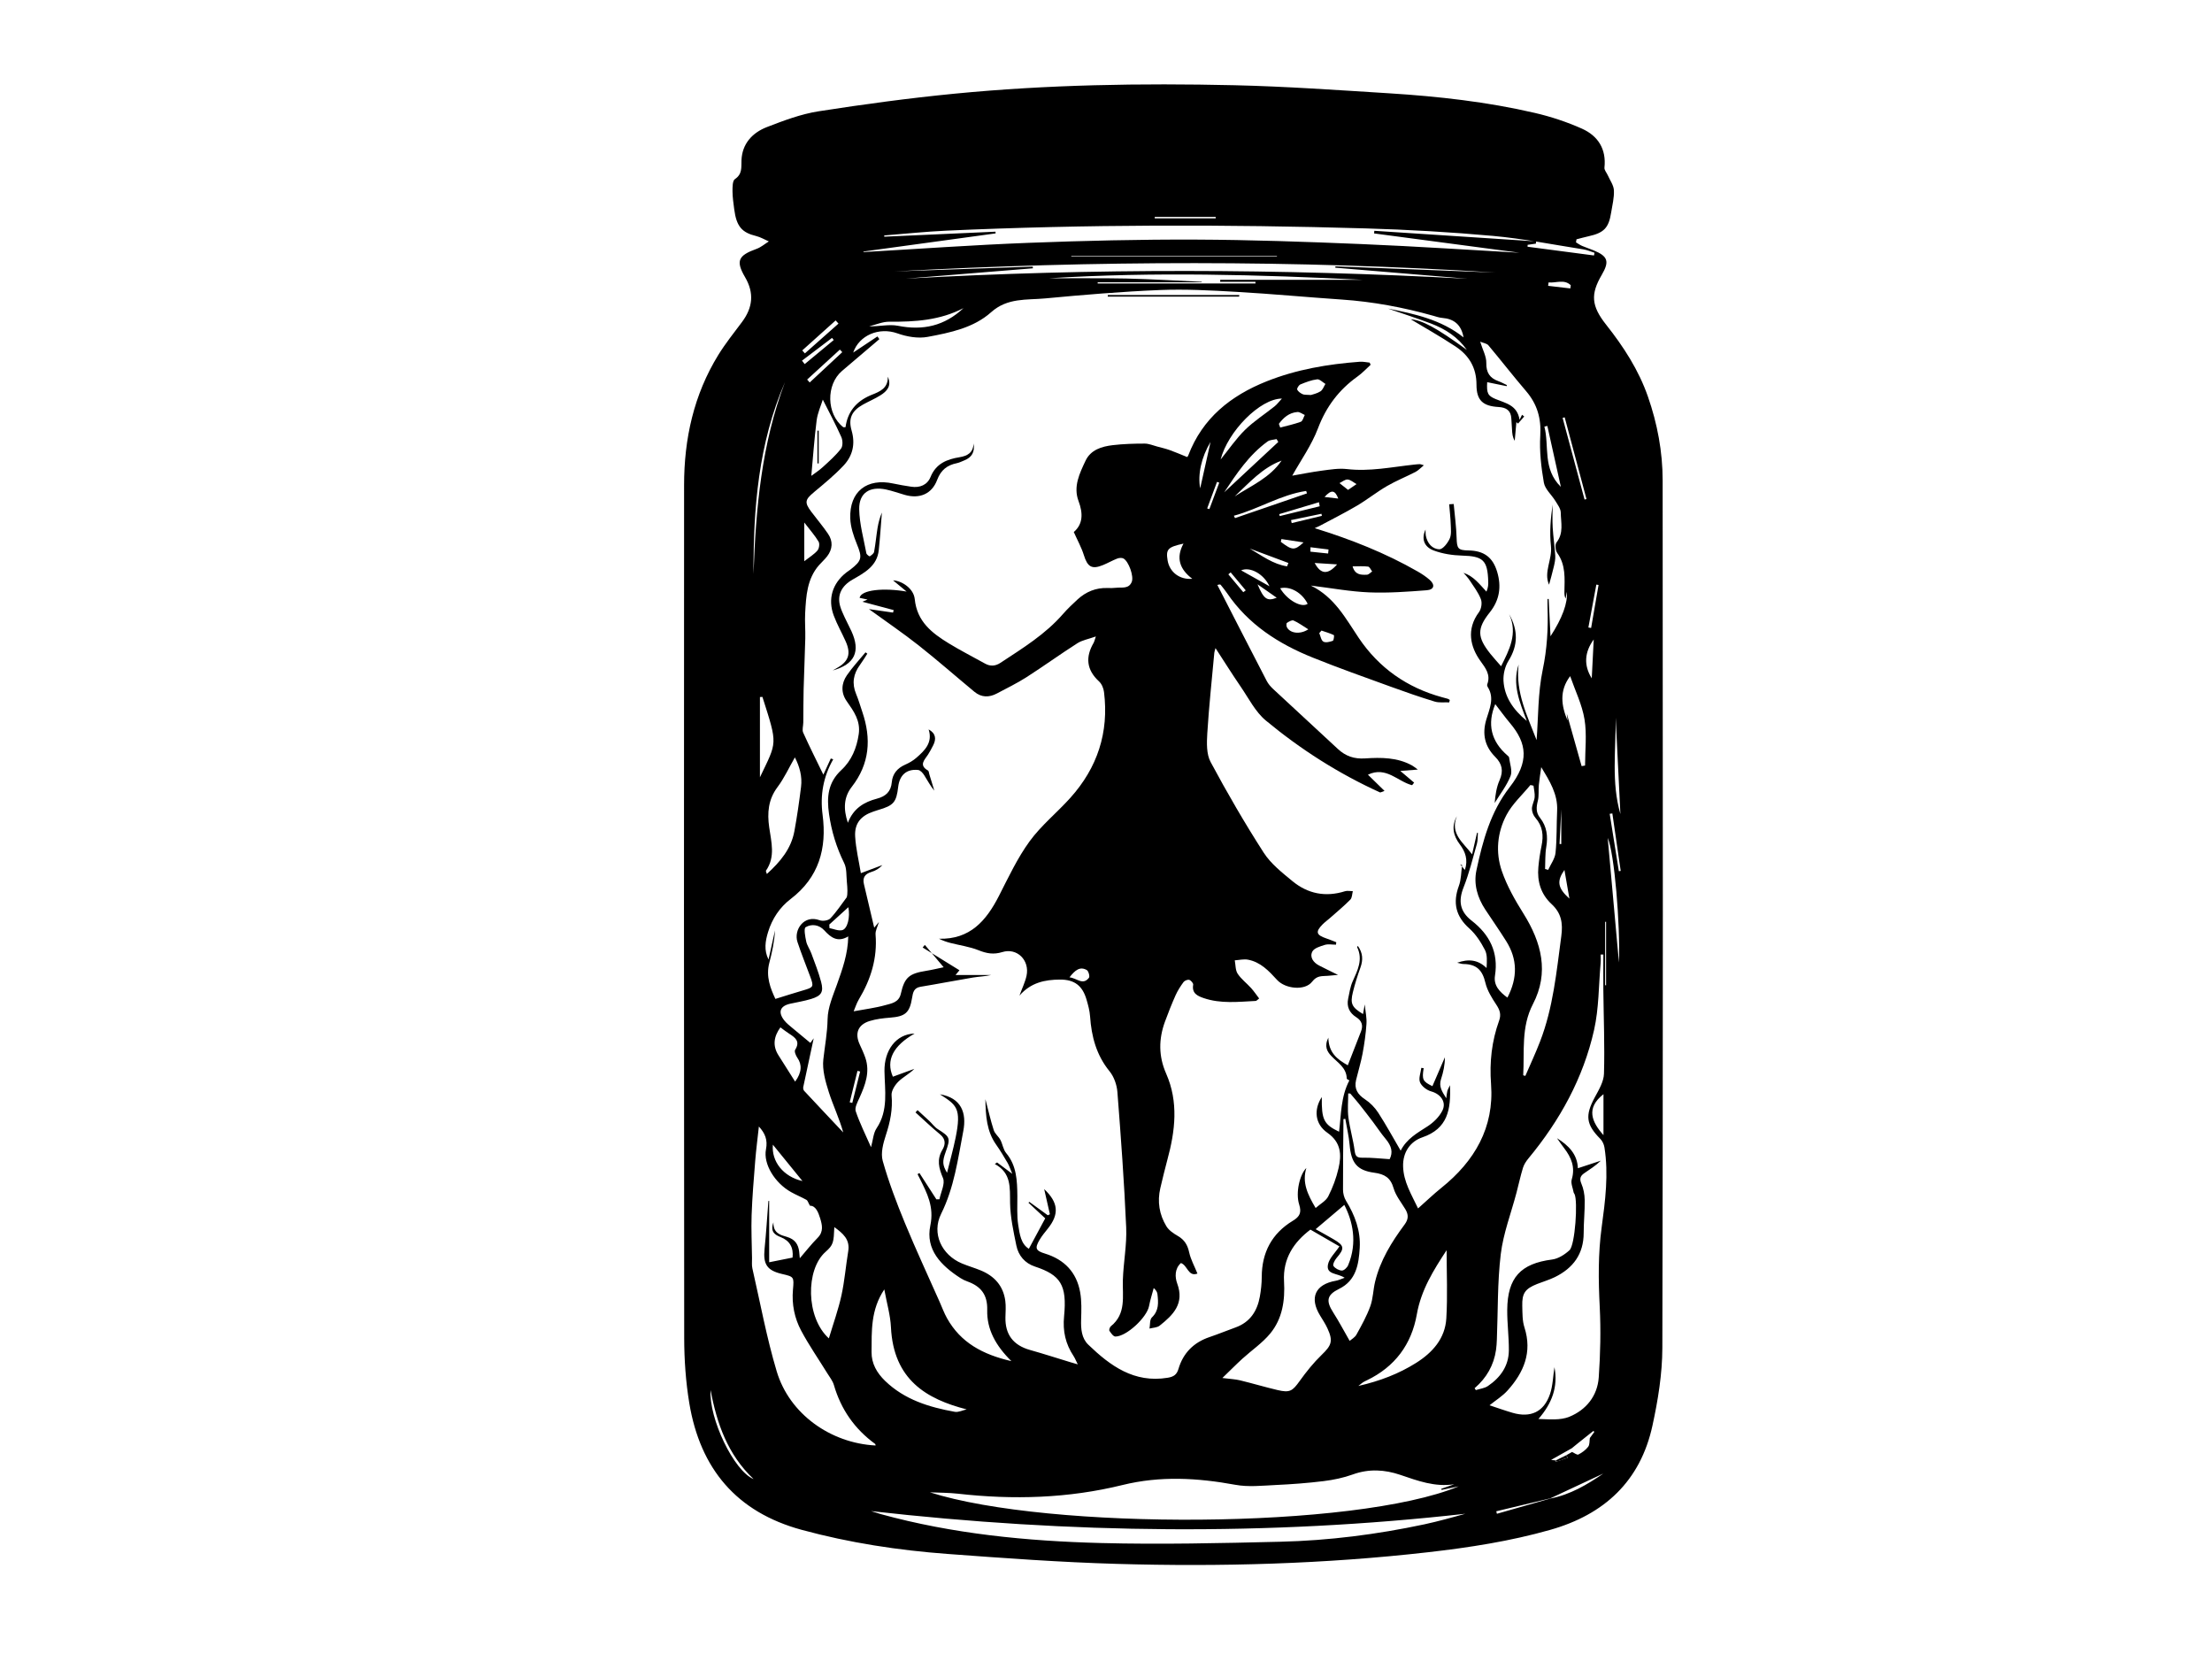
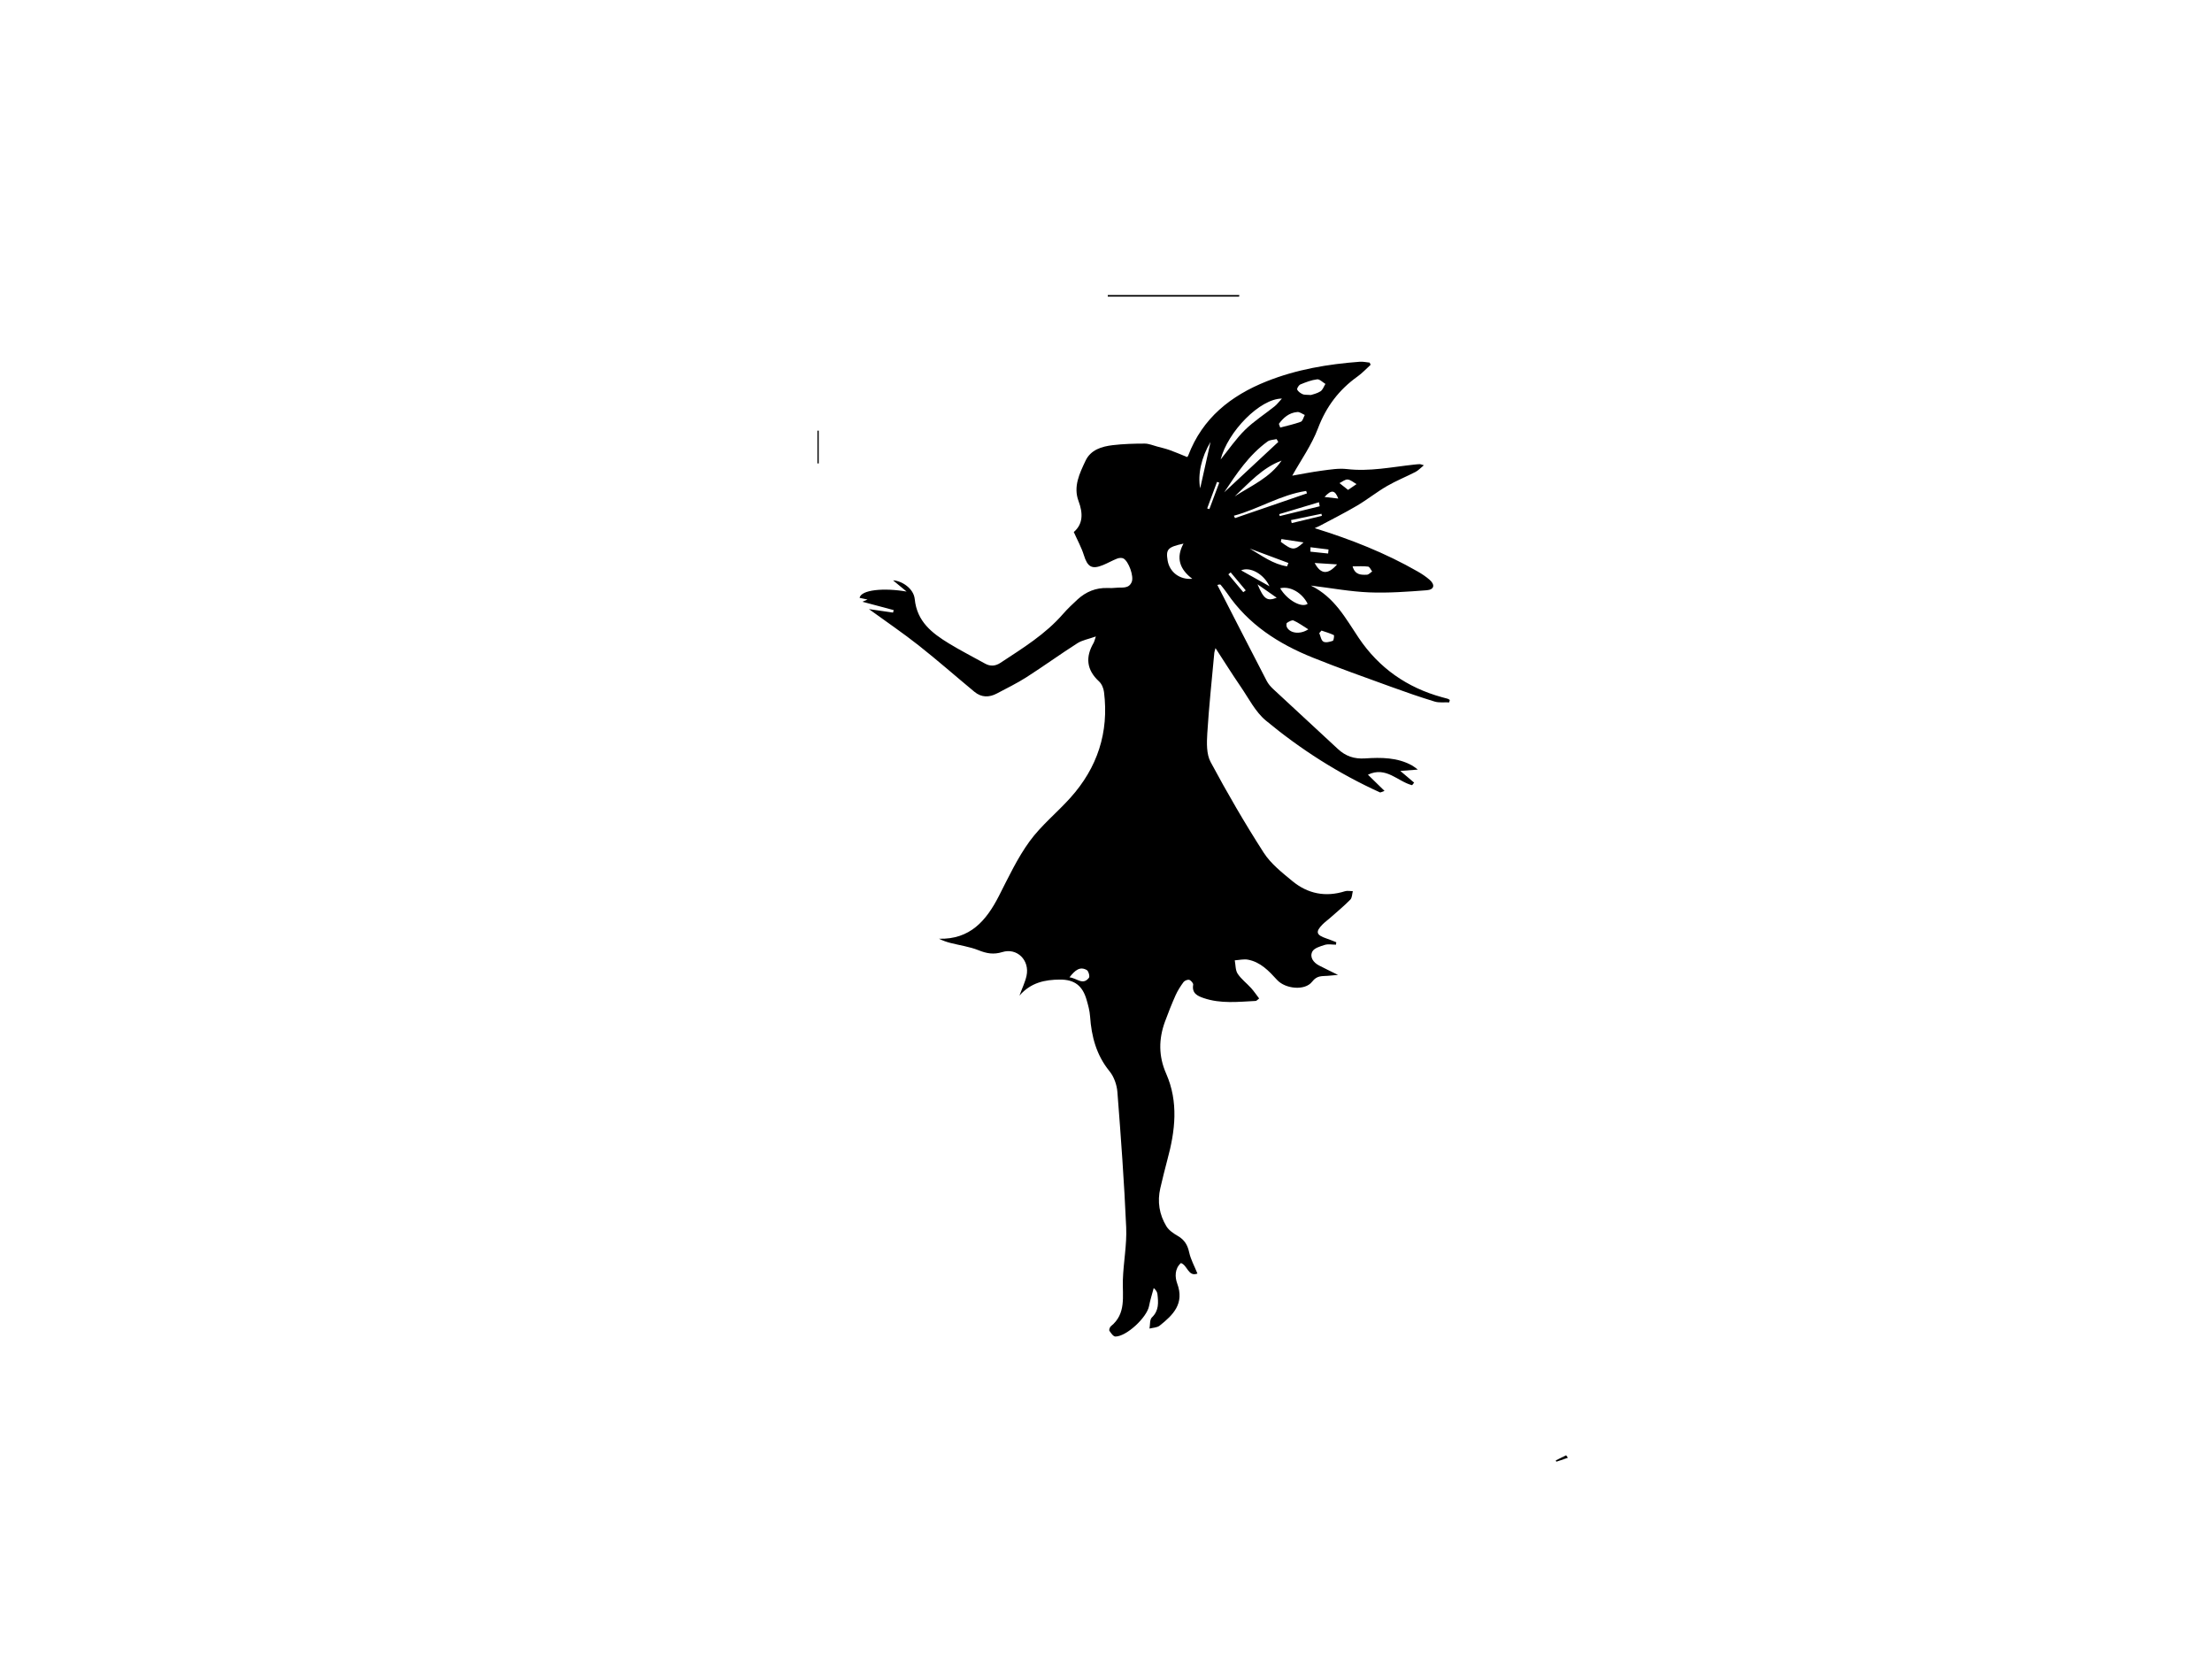
<svg xmlns="http://www.w3.org/2000/svg" id="a" viewBox="0 0 800 600.7">
-   <path d="M569.98,87.64c.74,.44,1.44,.96,2.22,1.29,1.33,.58,2.72,1,4.06,1.56,5.29,2.17,5.9,4.01,3.01,8.95-4.05,6.93-3.78,11.16,1.6,17.96,6.3,7.96,11.76,16.36,15.13,26.03,3.42,9.81,5.31,19.92,5.32,30.27,.07,104.58,.14,209.15-.11,313.73-.02,9.37-1.57,18.87-3.57,28.06-4.37,20.11-17.4,32.18-36.99,37.73-14.46,4.1-29.21,6.38-44.09,8.08-37.45,4.27-75.05,5.31-112.68,4.22-20.4-.59-40.77-2.08-61.13-3.59-17.84-1.32-35.49-4.01-52.81-8.72-23.61-6.42-36.7-22.14-40.64-45.77-1.29-7.76-1.84-15.74-1.85-23.62-.11-102.8-.09-205.6-.04-308.41,0-16.73,3.5-32.64,12.37-47.05,2.56-4.15,5.64-7.99,8.57-11.91,3.88-5.2,4.5-10.43,1.11-16.23-3.45-5.91-2.45-7.85,4.17-10.23,1.59-.57,2.96-1.78,4.43-2.69-1.53-.66-3-1.56-4.6-1.95-5.18-1.26-7.11-3.49-7.92-9.68-.28-2.17-.61-4.35-.62-6.52,0-1.51-.02-3.77,.87-4.38,2.73-1.85,2.27-4.18,2.38-6.86,.24-5.94,3.94-9.92,9.17-11.95,6.07-2.35,12.32-4.71,18.7-5.71,16.32-2.55,32.72-4.77,49.16-6.37,33.65-3.28,67.42-3.83,101.19-3.06,18.74,.43,37.46,1.76,56.18,2.93,17.66,1.11,35.24,3.07,52.51,7.08,5.82,1.35,11.6,3.26,17.06,5.7,5.79,2.59,8.86,7.36,8.13,14.09-.09,.88,.81,1.85,1.22,2.79,.79,1.79,2.11,3.57,2.2,5.4,.14,2.65-.57,5.35-.99,8.02-.88,5.6-2.6,7.37-8.19,8.61-1.46,.32-2.9,.73-4.35,1.1l-.18,1.08Zm-3.63,438.53l.08,.08c.71-.4,1.42-.8,2.13-1.2,.78,.34,1.8,1.17,2.29,.92,1.33-.68,2.64-1.64,3.54-2.81,.58-.76,.43-2.08,.6-3.15l1.62-2.22-.34-.35c-1.84,1.47-3.68,2.93-5.52,4.4l-2.31,1.88c-2.31,1.3-4.62,2.6-7.46,4.2,1.06,.13,1.36,.16,1.66,.2l-.05-.09c.09,.18,.12,.38,.09,.58,1.06-.35,2.11-.7,3.17-1.05l1.21-.44-.7-.96Zm-5.59,15.71c7.17-1.41,13.25-5.01,19.11-9.03-6.39,2.99-12.78,5.98-19.17,8.97-6.52,1.56-13.04,3.12-19.55,4.68l.23,.9c6.46-1.84,12.91-3.68,19.37-5.52Zm-26.61-240.74l.35,.04c-.11,1.33,0,2.72-.36,3.97-1.5,5.27-2.8,10.64-4.81,15.71-1.98,4.98-1.35,8.76,2.93,12.08,6.47,5.02,9.74,11.42,8.42,19.88-.57,3.6,1.75,5.91,4.5,7.93,3.75-7.23,3.62-13.92-.41-20.37-2.43-3.88-5.06-7.63-7.58-11.45-2.87-4.35-4.29-9.22-3.21-14.26,2.29-10.66,5.08-21.09,12.04-30.04,7.08-9.11,6.26-15.82,.15-23.08-1.92-2.28-3.66-4.7-5.39-6.93-2.98,7.19-1.55,13.43,4.42,18.57,.23,.2,.55,.46,.58,.72,.27,2.25,1.27,4.83,.53,6.7-1.37,3.47-3.77,6.53-5.74,9.76,.24-2.9,.66-5.72,1.77-8.24,1.48-3.35,.93-5.93-1.58-8.44-3.81-3.81-4.76-8.29-3.22-13.49,1.14-3.86,3.09-7.79,.47-11.85-.15-.24-.22-.65-.12-.91,1.31-3.47-.64-5.86-2.5-8.46-3.59-5-5.17-11.36-.49-17.64,.85-1.14,1.19-3.34,.69-4.65-.94-2.45-2.62-4.63-4.08-6.86-.63-.97-1.46-1.8-2.21-2.7,1.85,.65,3.28,1.64,4.54,2.82,1.33,1.24,2.51,2.65,3.75,3.99,.66-1.51,.69-2.62,.65-3.72-.24-7.68-1.9-9.1-9.45-9.31-3.46-.1-7.06-.64-10.28-1.85-3.63-1.37-4.45-4.35-2.95-7.57,.04,.79-.01,1.53,.12,2.24,.52,2.75,2.33,4.84,4.9,4.89,1.26,.02,2.98-2.23,3.71-3.81,.68-1.47,.45-3.42,.39-5.16-.08-2.43-.37-4.86-.57-7.29l1.64-.11c.37,4.07,.93,8.14,1.05,12.22,.12,3.92,.47,4.51,4.35,4.58,5.51,.1,8.74,2.44,10.32,7.74,1.58,5.29,.92,10.15-2.67,14.65-4.71,5.89-4.55,9,.19,14.96,1.24,1.56,2.61,3.02,3.9,4.52,2.92-5.87,6.13-11.78,2.93-18.8,3.22,5.73,3.27,11.19-.24,16.81-1.28,2.04-1.96,4.87-1.82,7.28,.33,5.61,3.31,10.29,8.43,14.49-2.61-6.79-5.32-13.24-2.96-20.4-1.2,10.15,3.27,18.83,6.5,27.33,.64-8.27,.46-17.04,2.21-25.41,1.58-7.55,2.01-14.95,1.75-22.52-.04-1.03,0-2.06,0-3.09l.41-.02c.21,4.37,.42,8.74,.66,13.5,4.24-6.52,6.33-12.15,5.88-16.08-.13,.82-.26,1.63-.4,2.45-.45-.84-.46-1.63-.45-2.42,.08-4.87,.54-9.75-2.61-14.1-.65-.9-.85-3.02-.25-3.78,2.68-3.39,1.58-7.19,1.54-10.82-.02-1.4-1.13-2.85-1.93-4.17-1.37-2.25-3.76-4.26-4.18-6.64-.97-5.58-1.64-11.37-1.3-17,.38-6.25-1.1-11.38-5.12-16.08-4.66-5.44-9.05-11.11-13.66-16.6-.56-.66-1.75-.79-2.95-1.29,.92,3,2.26,5.34,2.21,7.66-.07,3.52,1.26,5.49,4.39,6.62,1.05,.38,2.04,.93,3.06,1.41l-.09,.39c-2.35-.48-4.69-.96-7.04-1.44-.23,3.97,.2,4.92,3.04,6.1,3.61,1.5,7.83,2.15,8.67,7.5l.9-1.81,.78,.61c-.75,.86-1.5,1.72-2.24,2.58l-.59-.54-.6,6.75c-.81-1.33-.89-2.64-.97-3.95-.08-1.35-.19-2.69-.25-4.04-.14-2.96-1.82-4.06-4.63-4.22-5.63-.33-7.98-2.36-7.98-8.07,0-6.22-2.76-10.63-7.6-13.83-5.59-3.69-11.45-6.98-16.18-9.83,4.21,.37,9.2,3,20.3,11.08-3.22-4.62-7.76-7.55-12.93-9.52-5.15-1.96-10.4-3.63-15.61-5.43,9.64,1.94,19.25,3.97,27.34,10.43-.81-4.61-3.46-6.71-7.7-7.05-1.12-.09-2.22-.48-3.31-.79-10.83-3.04-21.83-5.09-33.07-5.85-12.68-.86-25.33-2.06-38.02-2.78-9.25-.53-18.54-1.04-27.78-.66-13.83,.57-27.65,1.73-41.44,3.03-6.67,.63-13.6-.31-19.52,4.98-6.33,5.67-14.82,7.41-22.97,8.93-3.46,.65-7.52-.05-10.91-1.26-6.67-2.38-13.88,.67-16.02,6.94,2.63-1.75,5.7-3.8,8.77-5.84l.7,.98c-4.51,3.83-9.02,7.66-13.52,11.5-5.84,4.98-5.63,15.56,.42,20.3,.18,.14,.57,.02,.86,.02q1.08-8.07,8.92-11.46c.19-.08,.38-.17,.57-.24,3-1.18,5.93-2.42,5.8-6.54,1.48,3.33-.31,5.26-2.7,6.75-2.02,1.26-4.24,2.19-6.32,3.35-3.96,2.22-5.35,4.96-4.08,9.35,1.42,4.92,.38,9.2-2.94,12.72-3.25,3.45-6.95,6.49-10.6,9.53-3.32,2.76-3.59,3.73-1.01,7.17,2,2.66,4.17,5.2,6.04,7.95,1.83,2.69,1.66,5.53-.33,8.13-.88,1.15-2,2.12-2.96,3.22-4.33,4.98-4.66,11.15-4.99,17.27-.17,3.07,.12,6.17,.04,9.24-.15,6.13-.44,12.25-.6,18.38-.1,4-.08,8.01-.12,12.01-.01,1.22-.49,2.63-.04,3.63,2.33,5.18,4.9,10.26,7.3,15.21,.74-1.61,1.72-3.73,2.69-5.85l.88,.29c-3.61,6.3-4.78,12.98-3.85,20.07,1.59,12.19-1.33,22.65-11.57,30.47-3.94,3.01-6.68,7.12-8.15,11.94-1,3.26-1.54,6.55,.17,9.93,.78-3.51,1.56-7.02,2.34-10.53-.21,4.02-1.06,7.9-2.06,11.73-1.3,4.96,.42,9.24,2.2,13.04,3.66-1.13,6.87-2.17,10.12-3.11,3.69-1.07,3.83-1.29,2.48-4.95-1.54-4.18-3.23-8.31-4.62-12.54-1.41-4.31,2.31-9.97,8.02-7.85,1.1,.41,3.13,.12,3.88-.67,2.2-2.32,3.98-5.05,5.92-7.62,.38-1.13,.27-3.36,.05-5.57-.23-2.3,0-4.86-.98-6.82-2.79-5.65-4.57-11.45-5.47-17.73-.88-6.18-.4-11.39,4.47-15.92,3.66-3.39,5.53-7.91,6.27-12.94,.71-4.87-1.8-8.31-4.34-11.93-2.13-3.03-1.99-6.4,.05-9.37,2.01-2.93,4.47-5.55,6.74-8.3l.66,.48c-.88,1.35-1.7,2.74-2.65,4.04-2.42,3.28-3,6.72-1.4,10.55,.88,2.1,1.5,4.31,2.24,6.47,3.3,9.68,2.68,18.75-3.82,27.1-2.91,3.73-3.09,8-1.41,12.99,2.04-5.28,5.91-7.51,10.51-8.72,3.15-.83,5.08-2.51,5.38-5.96,.26-3.03,2.01-5.09,4.84-6.34,1.41-.62,2.82-1.42,3.98-2.43,3.09-2.68,6.05-5.52,4.5-10.32,2.6,1.44,2.85,3.45,1.61,5.84-.58,1.1-1.15,2.22-1.82,3.26-1.24,1.93-3.45,3.79-.03,5.77,.33,.19,.36,.93,.51,1.42,.6,1.95,1.2,3.9,1.79,5.85-1.42-1.65-2.44-3.67-3.65-5.56-.51-.8-1.38-1.81-2.18-1.9-4.18-.45-6.74,1.81-7.24,6.12-.66,5.58-1.64,6.71-7.19,8.33-.6,.17-1.18,.39-1.77,.58-4.52,1.52-6.88,4.25-6.6,9.01,.26,4.5,1.36,8.94,2.06,13.27,2.98-1.12,5.39-2.03,7.8-2.93-1.16,1.26-2.52,2.05-3.99,2.49-2.3,.69-3.26,2.03-2.7,4.39,1.2,5.1,2.41,10.21,3.72,15.76,.79-.95,1.21-1.45,1.71-2.05-.46,1.61-1.34,3.11-1.22,4.53,.69,8.55-1.71,16.23-6.05,23.47-.84,1.4-1.32,3.01-1.87,4.29,4.04-.75,7.83-1.21,11.46-2.23,2.22-.62,4.89-.96,5.6-4.13,1.34-5.95,3.02-7.3,9.18-8.28,2.08-.33,4.13-.84,6.31-1.29-2.47-2.94-4.64-5.51-6.81-8.08-.26,.31-.53,.63-.79,.94,4.44,2.74,8.87,5.48,13.31,8.23l-1.41,1.71h12.92c-2.22,.51-4.45,.56-6.62,.92-6.33,1.06-12.63,2.3-18.97,3.34-2.43,.4-2.74,2.07-3.05,3.99-.87,5.44-2.48,6.76-7.99,7.18-2.47,.19-5,.49-7.35,1.21-4.24,1.31-5.45,4.45-3.62,8.44,.73,1.6,1.49,3.21,2.06,4.87,1.74,5.15-.03,9.79-2.11,14.41-.71,1.57-1.82,3.58-1.37,4.92,1.46,4.35,3.56,8.49,5.53,12.99,.72-2.58,.82-5.07,2-6.83,4.36-6.5,2.96-13.78,2.86-20.71-.1-7.39,4.08-13.36,10.91-13.56-7.78,4.42-10.46,9.67-7.87,15.61,2.58-.94,5.17-1.88,7.76-2.83-1.83,1.84-4.12,2.96-5.82,4.66-1.25,1.25-2.56,3.34-2.41,4.92,.46,5.03-.51,9.64-2.06,14.36-.97,2.96-1.93,6.53-1.14,9.34,2.16,7.64,5,15.13,8.03,22.48,3.95,9.59,8.34,18.99,12.54,28.47,.88,1.99,1.63,4.06,2.69,5.95,4.92,8.79,12.88,13.12,23.27,15.5-5.65-5.57-8.93-11.47-8.74-18.53,.14-5.54-2.34-8.55-7.17-10.28-.88-.31-1.74-.73-2.52-1.23-6.93-4.47-12.72-10.24-10.88-19.02,1.41-6.74-1.17-11.66-3.84-17-.26-.52-.53-1.03-.79-1.54l.68-.42c2.05,3.17,4.09,6.35,6.14,9.52l1.1-.03c.51-2.58,2.13-5.64,1.29-7.65-1.53-3.65-2.33-6.7-.2-10.28,1.13-1.88,1.21-3.84-.86-5.54-3.07-2.52-5.94-5.28-8.89-7.94,.25-.27,.5-.55,.75-.82,1.41,1.29,2.83,2.57,4.22,3.88,1.04,.98,1.9,2.23,3.08,2.98,4.5,2.86,4.68,3.21,2.86,8.27-1.23,3.42-1.19,4.65,.5,7.53,1.1-4.46,2.25-8.54,3.1-12.69,2.19-10.75,.3-11.83-5.68-15.7,7.75,1.28,9.72,6.73,8.46,13.27-1.95,10.15-3.28,20.44-8.02,29.96-3.52,7.08,.18,14.87,7.52,17.94,2.2,.92,4.5,1.58,6.71,2.48,5,2.03,8.25,5.58,8.98,11.05,.26,1.95,.09,3.95,.05,5.93-.14,6.23,2.83,10.12,8.86,11.82,4.88,1.37,9.71,2.94,14.56,4.41,.73,.22,1.46,.43,2.74,.8-.68-1.35-1.01-2.22-1.5-2.97-2.92-4.4-3.98-8.98-3.45-14.43,1.09-11.3-1.24-14.89-10.55-17.97-3.61-1.19-5.98-3.95-6.72-7.63-1.03-5.08-2.18-10.23-2.26-15.37-.09-5.48,.52-10.82-5.52-14.08l.82-.56c1.59,1.19,3.18,2.38,5.5,4.12-.77-1.82-1.12-2.96-1.7-3.96-1.3-2.23-2.63-4.46-4.12-6.57-3.44-4.85-3.81-10.38-3.91-16.48,1.07,4.05,1.88,7.68,3.02,11.21,.42,1.3,1.75,2.28,2.41,3.53,.81,1.53,1.01,3.48,2.08,4.75,3.83,4.58,3.98,9.99,4.05,15.49,.04,3.53-.23,7.11,.32,10.56,.51,3.21,.94,6.79,3.84,8.57,2.02-3.76,3.93-7.32,5.92-11.01l-6.07-5.66,.33-.29c2.22,1.61,4.45,3.23,6.67,4.84l.76-.37c-.67-2.97-1.35-5.94-2.07-9.1,5.18,4.88,5.5,9.08,1.3,14.32-1.04,1.3-2.12,2.59-2.96,4.02-1.81,3.07-1.42,3.95,1.98,4.99,6.99,2.15,11.41,6.77,12.69,13.96,.58,3.23,.45,6.62,.35,9.94-.1,3.35,.15,6.69,2.6,9.04,7.96,7.66,16.56,13.94,28.68,11.96,2.21-.36,3.32-1.14,3.92-3.18,1.72-5.82,5.53-9.61,11.28-11.55,3.14-1.06,6.22-2.34,9.34-3.46,5.27-1.89,7.87-5.91,8.82-11.15,.42-2.35,.68-4.76,.69-7.14,.02-8.86,3.68-15.72,11.24-20.29,2.52-1.52,3.22-2.97,2.29-5.9-1.36-4.26,.23-10.89,2.6-13.19-1.61,5.21,.42,9.55,3.36,14.47,1.71-1.52,3.73-2.56,4.56-4.21,1.62-3.19,2.91-6.63,3.71-10.12,1.13-4.91,.98-9.38-4.03-12.88-4.57-3.19-4.95-8.45-2.01-12.92-.12,8.22,.72,9.89,6.24,12.55,.78-6.2,.6-12.62,3.73-18.57-.24-.16-.94-.41-.95-.68-.1-3.97-3.31-5.71-5.6-8.16-1.43-1.52-2.64-3.39-1.06-6.61,.14,5.36,2.99,7.72,7.04,10,1.72-4.4,3.28-8.35,4.8-12.31,.81-2.14,.25-3.82-1.74-5.08-2.45-1.54-3.53-3.79-2.94-6.66,.44-2.12,.76-4.34,1.63-6.29,1.79-4.01,3.8-7.88,1.63-12.38-.04-.08,.14-.26,.26-.45,1.83,2.56,1.92,5.07,.93,7.82-1.06,2.92-1.99,5.9-2.73,8.91-1.03,4.2-.37,5.46,3.67,7.91l.62-3.5c.27,2.73,.77,4.92,.62,7.06-.24,3.6-.75,7.2-1.41,10.74-.6,3.21-1.58,6.34-2.34,9.52-.77,3.18,.55,5.26,3.24,7.02,1.85,1.21,3.54,2.95,4.75,4.81,2.85,4.4,5.37,9.02,8.13,13.74,2.2-4.33,6.03-6.4,9.72-8.79,2.15-1.39,4.25-3.44,5.37-5.69,1.57-3.14-.71-6.03-4.04-6.94-1.58-.43-3.45-1.85-4.05-3.29-.59-1.43,.25-3.46,.47-5.23l.85,.12c-.67,4.13-.35,4.8,3.16,6.5,1.5-3.48,3.01-6.96,4.51-10.44,.02,2.75-.57,5.38-1.4,7.93-.84,2.58,.31,4.38,1.9,6.88,.2-1.4,.22-2.03,.39-2.62,.14-.52,.44-1.01,.95-2.1,.39,8.8-.79,15.71-9.99,18.86-4.39,1.5-7.1,5.4-6.96,10.51,.15,5.59,3.04,10.18,5.41,15.19,2.97-2.63,5.59-5.16,8.41-7.42,12.02-9.64,19.16-21.8,17.99-37.51-.6-8,.24-15.54,2.91-22.96,.81-2.25,.26-3.85-.99-5.75-1.63-2.47-3.31-5.15-3.97-7.97-1.06-4.52-3.16-6.71-7.91-6.77-.68,0-1.35-.26-2.29-.46,4.09-1.44,7.49-1.14,10.63,1.91,.12-2.46,.32-4.79-.6-6.55-1.46-2.81-3.28-5.65-5.61-7.73-4.95-4.41-6.07-9.3-3.81-15.42,.86-2.33,.81-5.01,1.17-7.52l-.7-.27c.52,.61,1.03,1.22,1.71,2.02,1.21-3.7,.18-6.57-1.85-9.26-2.33-3.1-3.12-6.43-1.06-10.17-2.56,6.35,2.31,9.51,5.51,13.78,.65-2.83,1.22-5.31,1.79-7.79Zm-.85,200.84l.46,.7c1.47-.48,3.14-.65,4.37-1.48,4.52-3.07,7.53-7.26,7.57-12.9,.03-4.88-.63-9.76-.59-14.64,.1-11.69,4.89-16.74,16.23-18.2,2.23-.29,4.59-1.8,6.3-3.38,2.02-1.87,3.07-17.8,1.8-20.3-.09-.19-.27-.35-.3-.54-.28-1.59-1.11-3.35-.7-4.74,1.32-4.42-.15-7.93-2.74-11.3-.9-1.17-1.73-2.4-2.59-3.61,4.15,2.58,7.37,5.78,7.55,10.86,3.08-1.01,5.69-1.87,8.3-2.73-1.89,1.84-3.99,3.14-6.03,4.55-1.32,.91-1.78,1.94-1.02,3.7,.79,1.84,1.19,3.97,1.22,5.99,.06,3.95-.37,7.91-.37,11.87,0,7.64-3.81,12.74-10.42,15.99-2.04,1-4.26,1.63-6.38,2.47-4.37,1.73-5.54,3.35-5.41,7.97,.07,2.59,0,5.32,.78,7.73,2.9,9.01-.24,16.32-6.1,22.83-1.85,2.06-4.31,3.56-6.52,5.35,2.8,.92,5.53,1.9,8.3,2.71,6.57,1.92,11.37-.31,13.57-6.77,1.03-3.04,1.09-6.41,1.61-9.72,1.35,7.13-.88,13.08-5.79,18.73,3.82,.1,7.85,.55,11.15-.79,6.12-2.5,10.19-7.54,10.66-14.27,.59-8.49,.78-17.07,.35-25.56-.49-9.6-.6-19.12,.7-28.67,1.3-9.6,2.55-19.23,1.01-28.92-.17-1.09-.74-2.31-1.51-3.09-5.16-5.21-5.53-8.45-1.99-15,1.46-2.7,3.25-5.67,3.33-8.57,.29-10.07-.12-20.17-.23-30.25-.05-4.27,0-8.55,0-12.82h-.97c0,1.03,.08,2.07-.01,3.08-.72,8.08-.61,16.34-2.37,24.19-3.91,17.4-12.37,32.73-23.74,46.45-.83,1-1.6,2.18-1.98,3.4-.91,2.96-1.55,6.01-2.34,9-1.95,7.4-4.78,14.7-5.69,22.23-1.23,10.2-1,20.58-1.41,30.88-.05,1.24-.13,2.49-.3,3.72-.8,5.55-3.43,10.15-7.73,13.85Zm-7.31,34.74c-7.04,1.1-13.25-1.25-19.59-3.4-5.59-1.9-11.31-2.25-17.11-.15-3.38,1.22-7.01,1.98-10.58,2.42-5.76,.71-11.56,1.14-17.36,1.41-4.86,.23-9.87,.79-14.58-.08-13.66-2.5-27.12-3.29-40.8,.08-19.6,4.83-39.51,5.4-59.53,3.14-3.35-.38-6.74-.34-10.12-.49,42.96,13.66,153.68,13.41,191.26-2.17l-6.22,1.29-.1-.4c1.58-.55,3.16-1.11,4.74-1.66Zm-233.07-100.72c-.65-1.14-.8-1.86-1.23-2.1-1.81-1.01-3.74-1.79-5.55-2.8-5.88-3.27-10.17-10.16-9.11-15.51,.66-3.37-.32-5.77-2.57-8.23-.47,4.28-1,8.36-1.33,12.45-.52,6.52-1.07,13.05-1.3,19.58-.18,5.18,.08,10.37,.15,15.56,.02,1.25-.14,2.54,.13,3.73,2.84,12.43,5.15,25.03,8.8,37.23,4.6,15.39,19.44,25.95,35.76,26.8-.05-.19-.04-.48-.17-.57-7.41-5.4-12.35-12.48-14.91-21.3-.45-1.54-1.56-2.9-2.42-4.3-3.15-5.11-6.59-10.06-9.41-15.34-2.42-4.53-3.44-9.56-2.98-14.79,.42-4.71,.4-4.71-3.97-5.73-5.42-1.27-6.86-3.5-6.29-9.1,.58-5.75,.93-11.53,1.38-17.29l.28-.04v22.2c2.88-.58,5.69-1.14,8.46-1.69q.6-5.46-4.29-7.4c-2.17-.85-3.85-1.95-2.63-5.35-.11,3.99,2.62,4.6,4.93,5.28,2.83,.84,4.07,2.65,4.39,5.37,.11,.95,.18,1.92,.22,2.34,2.08-2.41,4.14-5.06,6.49-7.43,2.18-2.21,1.59-4.64,.88-6.99-.69-2.28-1.67-4.62-3.7-4.57Zm19.39-345.05l-.06,.2c19.95-1.14,39.88-2.58,59.84-3.34,20.1-.77,40.22-1.25,60.33-1.17,20,.08,40.01,.79,60,1.62,19.94,.83,39.86,2.17,57.12,3.13-15.76-2.09-34.17-4.54-52.58-6.98l.08-.95c19.49,1.28,38.98,2.55,58.48,3.83l-.03,.81-3,.43-.03,.69c8.01,1.05,16.02,2.1,24.03,3.16l.19-.98c-1.35-.42-2.67-1.01-4.05-1.23-10.86-1.7-21.69-3.86-32.62-4.86-15.34-1.39-30.75-2.27-46.15-2.72-50.54-1.47-101.09-1.47-151.62,.82-7.49,.34-14.97,1.14-22.45,1.73l.03,.45,40.21-1.81,.05,.62c-15.93,2.18-31.85,4.36-47.78,6.55Zm161.63,353.69c-5.98,4.5-10.03,10.44-9.55,18.73,.39,6.85-.57,13.48-5,18.85-2.86,3.46-6.73,6.07-10.09,9.13-2.28,2.08-4.45,4.29-7.21,6.95,2.94,.37,4.71,.44,6.4,.85,4.53,1.1,9,2.44,13.54,3.51,4.46,1.05,5.41,.36,7.99-3.24,2.41-3.36,5.03-6.64,8-9.5,3.56-3.43,4.19-4.99,2.05-9.61-.74-1.59-1.72-3.08-2.64-4.59-3.96-6.44-1.76-11.29,5.68-12.58,.93-.16,1.8-.6,3.2-1.08-2.63-1.75-6.73-1.07-6.04-4.75,.43-2.29,2.6-4.25,4.15-6.6-3.38-1.96-6.81-3.94-10.48-6.06Zm-158.92,101.79c1.62,.5,2.58,.83,3.55,1.1,26.04,7.15,52.74,9.75,79.57,10.45,21.65,.56,43.35,.05,65.01-.47,17.48-.42,34.82-2.64,51.95-6.28,2.53-.54,5.05-1.18,7.55-1.83,2.44-.63,4.87-1.33,7.3-2-71.51,8.02-142.88,7.2-214.93-.97Zm235.87-157.59l.77,.22c1.79-4.15,3.71-8.24,5.33-12.45,4.73-12.24,5.94-25.17,7.67-38.04,.65-4.82,0-8.4-3.54-11.67-3.85-3.56-5.22-8.18-4.75-13.32,.23-2.57,.61-5.14,1.14-7.67,.79-3.77,.45-7.16-2.22-10.2-.73-.83-1.26-2.17-1.25-3.26,.01-1.4,.87-2.79,.99-4.21,.11-1.35-.26-2.75-.42-4.13l-1.12-.23c-2.92,3.56-6.5,6.78-8.62,10.77-3.37,6.33-4.05,13.53-1.72,20.31,1.86,5.41,4.78,10.54,7.84,15.42,6.54,10.44,9.35,21.3,3.42,32.71-4.34,8.34-3.03,17.09-3.52,25.75Zm-64.34,15.75l-.68,.1c0,.41,0,.82,0,1.23-.07,8.09-.18,16.19-.15,24.28,0,1.34,.38,2.86,1.08,4,3.24,5.27,5.34,10.93,4.96,17.11-.36,5.85-1.25,11.73-7.47,14.77-4.39,2.15-4.83,4.29-2.13,8.5,2.08,3.25,3.88,6.68,5.96,10.29,.58-.51,1.86-1.19,2.46-2.26,1.84-3.33,3.72-6.7,5.01-10.26,1.01-2.79,1.02-5.93,1.73-8.85,1.86-7.73,5.97-14.37,10.64-20.65,1.5-2.01,1.47-3.64,.29-5.6-1.5-2.49-3.46-4.87-4.24-7.58-1.1-3.82-3.27-5.1-7-5.6-6.28-.84-8.34-3.62-8.9-10.06-.28-3.16-1.02-6.27-1.56-9.41Zm-179.77-65.97c-3.82,2.26-6.28,.43-8.62-2.15-1.91-2.1-4.6-2.47-6.79-1.18-.72,.42-.16,3.43,.21,5.16,.32,1.49,1.31,2.82,1.84,4.27,1.25,3.4,2.59,6.78,3.53,10.27,1,3.74,.15,5.1-3.6,6.25-2.46,.75-5.04,1.16-7.56,1.72-3.67,.81-4.51,3.03-2.16,6.02,.82,1.05,1.92,1.89,2.95,2.76,2.03,1.72,4.1,3.4,6.5,5.39l1.21-1.67c-1.25,5.78-2.54,11.69-3.78,17.62-.09,.43,.03,1.07,.31,1.37,4.69,5.04,9.43,10.05,14.15,15.06-1.41-5.08-3.68-9.75-5.24-14.65-1.2-3.79-2.39-7.96-1.96-11.78,.54-4.84,1.45-9.57,1.54-14.54,.07-4.19,1.91-8.41,3.37-12.48,1.99-5.58,3.98-11.11,4.1-17.43Zm20.86-237.86c67.75-3.79,135.44-3.63,203.15,.05-15.95-1.34-31.9-2.68-47.85-4.01l.03-.48c19.29,.75,38.58,1.5,57.88,2.24-72.44-4.58-144.9-4.37-217.36-.41,16.68-.58,33.36-1.16,50.03-1.74l.04,.61c-15.31,1.25-30.61,2.49-45.92,3.74Zm195.55,351.33c-4.71,7.16-9.23,14.38-10.77,23.17-1.92,10.93-7.97,19.02-18.08,23.88-.47,.22-.94,.44-1.38,.72-.41,.26-.77,.6-1.69,1.32,7.85-1.8,14.6-4.4,20.81-8.29,6.01-3.77,10.56-8.85,11-16.13,.49-8.15,.11-16.36,.11-24.67Zm-173.59,57.56c-14.46-3.7-26.47-10.68-27.38-29.75-.21-4.33-1.49-8.62-2.4-13.63-4.99,7.48-4.54,15.13-4.61,22.65-.04,4.18,1.94,7.56,4.9,10.43,7.04,6.8,15.91,9.51,25.2,11.18,1.33,.24,2.86-.56,4.29-.88Zm-49.83-25.67c1.62-5.41,3.42-10.4,4.55-15.54,1.15-5.25,1.57-10.66,2.45-15.97,.72-4.33-1.96-6.48-5.02-8.73-.25,5.51-.28,6.39-3.21,8.98-7.18,6.35-7.16,23.65,1.23,31.26Zm-22.42-167.94c4.84-4.4,8.77-9.08,9.95-15.47,.98-5.31,1.74-10.66,2.41-16.02,.47-3.77-.51-7.31-2.23-10.67-2.14,3.72-3.86,7.52-6.3,10.77-3.36,4.48-3.73,9.29-2.99,14.5,.75,5.3,2.32,10.69-1.17,15.7-.1,.15,.14,.54,.32,1.19Zm225.24,103.12c1.21-2.42,.8-4.67-1.55-7.44-1.6-1.89-2.95-3.99-4.45-5.97-1.67-2.21-3.36-4.4-5.08-6.57-1.02-1.28-2.11-2.5-3.16-3.74l-.75-.05c0,2.9-.3,5.84,.07,8.69,.53,4.07,1.74,8.05,2.27,12.13,.27,2.13,1.02,2.46,2.96,2.43,3.12-.06,6.24,.32,9.7,.53Zm-9.57-317.97c-37.82-1.88-75.64-2.95-113.47-.57,9.26,.06,18.53-.1,27.79,.1,9.1,.2,18.2,.78,27.29,1.19v.18h-37.64v.42h57.07v-.61h-12.77l.02-.71h51.71Zm-17.2,343.3c1.86,1.04,4.17,2.29,6.44,3.62,4.01,2.34,4.1,3.32,1.1,6.83-.66,.77-1.44,2.34-1.11,2.83,.6,.89,1.97,1.64,3.06,1.68,.74,.03,1.9-1.07,2.26-1.92,3.5-8.35,1.54-16.14-1.38-21.82-3.16,2.67-6.59,5.58-10.37,8.78Zm81.59-167.07c-.3,2.15-.66,4.29-.87,6.45-.19,1.9,.1,3.89-.36,5.71-.57,2.25-.75,4.21,.79,6.15,2.49,3.14,2.91,6.7,2.25,10.6-.44,2.58-.3,5.26-.42,7.9l1.12,.33c.92-2.05,2.44-4.04,2.66-6.16,.51-5.06,.34-10.18,.58-15.27,.28-5.91-2.69-10.68-5.74-15.71Zm-263.97-105.36c1.27-.96,2.85-1.96,4.2-3.21,2.28-2.09,4.64-4.17,6.52-6.61,.71-.92,.65-3.01,.12-4.2-2.05-4.59-4.43-9.03-6.7-13.53-.69,2.22-1.88,4.8-2.23,7.49-.85,6.65-1.31,13.35-1.93,20.06Zm278.58,104.98l1.24-.21c0-5.58,.69-11.28-.2-16.71-.87-5.3-3.36-10.34-5.19-15.62-4,5.3-3.21,10.67-.93,16.11-.13-1.1-.25-2.2-.3-2.61,1.67,5.92,3.52,12.48,5.37,19.04Zm-289.77,94.46c-2.43,3.35-2.89,6.7-.68,10.15,1.96,3.06,3.89,6.14,6,9.48,2.48-3.38,2.49-6.21,.83-8.58-.57-.81-1.19-2.33-.83-2.91,1.95-3.09,.02-4.45-2.19-5.87-1.13-.72-2.18-1.57-3.14-2.27Zm-6.51-119.49l-.9,.05v29.02c6.24-13.07,6.5-11.51,.9-29.07Zm72.73-140.6c-8.45,4.41-17.55,5.01-26.83,4.92-2.43-.02-4.87,1.08-7.3,1.67,3.63,.09,7.19-.83,10.44-.19,9.01,1.8,16.85,.05,23.69-6.41Zm-75.95,96.17c.81-23.63,2.89-47.05,11.4-69.44-9.64,22.2-11.48,45.66-11.4,69.44Zm189.3-114.81v-.18h-74.37v.18h74.37Zm-170.94,110.17c1.95-1.53,3.6-2.5,4.77-3.88,.6-.7,.85-2.42,.41-3.18-1.3-2.2-3.04-4.14-5.18-6.93v13.99Zm294.63,145.11c.51-13.84-1.65-39.57-4.06-45.06,1.42,15.77,2.84,31.45,4.06,45.06Zm-5.59,62.43v-14.81c-6.49,5.07-4.2,10.08,0,14.81Zm-15.41-234.42c-1.73-7.81-3.31-14.93-4.89-22.04l-1.07,.25c1.84,7.06-.75,15.21,5.96,21.79Zm-284.99,237.87c-.56,6.06,3.78,11.59,10.7,13.15-3.49-4.29-6.97-8.57-10.7-13.15Zm304.81-154.41c.1,11.71-1.62,23.39,1.71,34.84-.57-11.61-1.14-23.22-1.71-34.84Zm-284.4,74.8l.06,1.3c1.54,.29,3.19,1.07,4.58,.74,1.94-.46,2.96-4.66,2.25-8.3-2.41,2.19-4.65,4.23-6.89,6.26Zm-42.94,168.36c-.66,10.28,8.48,29.31,15.55,32.17-9.42-8.92-13.28-20.15-15.55-32.17ZM417.63,78.45v.5h22.04v-.5h-22.04Zm158.05,166.85l.71-14.06c-3.3,4.56-3.71,9.25-.71,14.06Zm4.84,110.96l.34,.04v-22.97l-.34,.02v22.91ZM290.14,126.72l.96,1.07c4.05-3.59,8.1-7.18,12.15-10.77l-1.03-1.15c-4.03,3.62-8.05,7.23-12.08,10.85Zm282.93,53.93l.7-.19c-2.63-9.85-5.26-19.7-7.88-29.55l-.75,.2c2.65,9.85,5.29,19.7,7.94,29.54Zm-5.47,144.31l-1.8-10.38c-2.83,4.04-2.51,6.49,1.8,10.38ZM291.91,137.25l.93,1.06c3.93-3.66,7.85-7.32,11.78-10.97l-.87-.92-11.83,10.83Zm293.58,177.78l.66-.1c-1.01-6.93-2.01-13.85-3.02-20.78l-.96,.14c1.1,6.91,2.21,13.82,3.31,20.74ZM301.54,122.96l-.63-.77c-3.62,2.74-7.24,5.49-10.86,8.23l.98,1.24c3.5-2.9,7-5.8,10.5-8.7Zm276.6,88.57l-.8-.13c-.96,5.17-1.92,10.34-2.88,15.51l.99,.17c.9-5.18,1.79-10.37,2.69-15.55Zm-10.21-107.23l.16-1.15c-2.39-2.31-5.34-.74-8.03-1.02l-.16,1.23c2.68,.31,5.36,.63,8.03,.94ZM311.09,387.48l-.97-.24c-.94,3.79-1.87,7.57-2.81,11.36l.93,.23c.95-3.78,1.89-7.57,2.84-11.35Zm252.94-82.28l.63,.02v-12.55c-.23,4.65-.43,8.59-.63,12.54Z" />
  <path d="M562.63,528.13c.83-.42,1.66-.83,2.49-1.25l-.05-.09,.7,.7,.08,.09c-1.06,.35-2.11,.7-3.17,1.05,.07-.06,.21-.17,.2-.19-.08-.14-.19-.26-.29-.39l.05,.09Z" />
  <path d="M565.12,526.88c.44-.21,.87-.42,1.31-.63l-.08-.08c.23,.32,.47,.64,.7,.96-.4,.15-.8,.29-1.21,.44l-.08-.09-.7-.7,.05,.09Z" />
  <path d="M388.36,192.38c3.36-2.88,3.36-6.8,1.71-11.18-1.98-5.26,.38-10.02,2.53-14.59,1.88-3.98,5.87-5.17,9.88-5.64,3.81-.45,7.67-.56,11.52-.56,1.5,0,3,.66,4.5,1.06,1.55,.41,3.11,.78,4.61,1.31,2.02,.72,3.98,1.59,6.23,2.49-.03,.04,.28-.23,.41-.57,5.13-13.51,15.38-21.64,28.36-26.81,10.81-4.31,22.16-6.22,33.71-7.08,1.17-.09,2.36,.21,3.54,.32,.11,.26,.23,.53,.34,.79-1.56,1.41-3.01,3-4.71,4.21-6.72,4.79-11.35,10.9-14.32,18.75-2.31,6.1-6.23,11.59-9.31,17.13,3.11-.54,6.91-1.31,10.75-1.82,2.98-.39,6.06-.91,9.01-.57,8.2,.96,16.16-.73,24.21-1.6,.72-.08,1.45-.16,2.18-.18,.27,0,.55,.15,1.45,.41-1.21,.98-2.01,1.87-3,2.39-3.42,1.76-7.01,3.2-10.33,5.12-3.74,2.17-7.15,4.91-10.87,7.11-4.45,2.62-9.07,4.93-13.63,7.37-.44,.23-.91,.41-1.65,.75,13.13,4.06,25.56,8.98,37.23,15.66,1.53,.88,3.03,1.87,4.35,3.03,2.03,1.79,1.65,3.55-1.05,3.76-6.94,.53-13.93,1.05-20.86,.77-6.81-.28-13.57-1.54-21.06-2.46,8.6,4.22,12.57,11.88,17.33,18.95,7.31,10.85,17.45,17.95,30.09,21.42,.69,.19,1.4,.35,2.08,.56,.27,.08,.5,.29,.75,.43l-.21,.88c-1.77-.08-3.64,.2-5.28-.3-5.25-1.6-10.45-3.4-15.61-5.28-9.54-3.47-19.13-6.85-28.55-10.65-12.35-4.97-23.27-11.99-30.92-23.29-.7-1.03-1.51-1.99-2.28-2.97-.12-.15-.31-.24-1.22,.03,5.94,11.57,11.86,23.15,17.85,34.69,.56,1.09,1.42,2.08,2.32,2.92,7.78,7.24,15.61,14.42,23.38,21.66,2.83,2.64,5.91,3.71,9.9,3.45,5.77-.38,11.65-.39,16.98,2.56,.61,.34,1.15,.81,2.08,1.48-2.39,.18-4.32,.33-6.34,.49,1.69,1.43,3.35,2.83,5,4.23l-.73,.93c-5.17-1.28-9.37-6.97-15.98-3.8,2.06,2.01,3.88,3.78,6,5.86-1.1,.37-1.45,.63-1.65,.54-14.94-6.78-28.7-15.56-41.28-25.99-3.79-3.15-6.19-8.02-9.07-12.22-3.05-4.45-5.91-9.02-9.13-13.97-.22,.86-.39,1.27-.43,1.7-.89,9.73-1.94,19.44-2.54,29.18-.21,3.43-.33,7.45,1.2,10.3,5.98,11.16,12.35,22.14,19.2,32.79,2.57,4,6.61,7.18,10.37,10.28,5.57,4.6,12.01,5.89,19.04,3.67,.86-.27,1.88-.02,2.83-.02-.28,1.04-.25,2.39-.91,3.06-2.34,2.36-4.91,4.49-7.41,6.7-.86,.76-1.8,1.42-2.6,2.23-2.67,2.7-2.35,3.85,1.32,5.09,1.22,.41,2.41,.91,3.61,1.38l-.1,.89c-1.35,0-2.8-.3-4.04,.07-1.65,.51-3.89,1.17-4.53,2.44-1.02,2.05,.42,3.97,2.49,5.04,1.98,1.02,4,1.99,6.81,3.38-1.79,.16-2.76,.25-3.73,.33-2.05,.18-3.82-.23-5.63,2.12-2.58,3.36-9.67,2.64-12.67-.63-2.98-3.26-5.99-6.48-10.55-7.33-1.52-.28-3.17,.14-4.76,.24,.31,1.63,.2,3.54,1.04,4.83,1.29,1.96,3.28,3.44,4.88,5.21,1.05,1.17,1.93,2.49,2.9,3.75-.72,.54-.96,.88-1.22,.89-6.33,.32-12.7,1.08-18.88-1.04-2.17-.75-4.31-1.71-3.76-4.82,.09-.52-.8-1.57-1.42-1.76-.58-.17-1.68,.27-2.07,.8-1.1,1.49-2.12,3.09-2.88,4.78-1.39,3.12-2.65,6.31-3.83,9.52-2.31,6.3-2.35,12.51,.42,18.79,4.53,10.27,3.29,20.72,.45,31.15-.92,3.4-1.74,6.84-2.55,10.27-1.15,4.89-.37,9.58,2.2,13.81,.9,1.48,2.61,2.61,4.18,3.52,2.36,1.37,3.47,3.24,4.05,5.89,.55,2.55,1.88,4.93,2.99,7.68-3.35,1.26-3.56-2.98-5.97-3.81-2.33,2.07-2.17,5.17-1.35,7.39,2.7,7.3-1.48,11.39-6.34,15.25-.92,.74-2.44,.73-3.68,1.06,.26-1.37,.04-3.24,.86-4.02,2.59-2.48,2.36-5.38,2.02-8.4-.08-.71-.42-1.39-1.35-2.25-.57,2.18-1.28,4.34-1.7,6.56-.78,4.07-8.13,10.98-12.16,10.99-.74,0-1.61-1.23-2.16-2.07-.21-.31,.12-1.33,.52-1.65,5.63-4.54,4.15-10.82,4.34-16.78,.2-6.34,1.48-12.7,1.2-19-.71-16.33-1.91-32.64-3.18-48.94-.2-2.57-1.22-5.5-2.83-7.47-4.78-5.86-6.55-12.57-7.05-19.87-.14-2.05-.71-4.1-1.29-6.09-1.46-5-4.37-7.24-9.6-7.21-5.39,.03-10.51,1.03-14.65,5.8,1.01-2.78,2.07-4.92,2.56-7.18,1.2-5.58-3.4-10.22-8.76-8.57-3.16,.98-5.68,.51-8.6-.66-3.24-1.3-6.8-1.77-10.21-2.65-1.36-.35-2.7-.82-4.09-1.51,11.25,.3,17.11-6.55,21.67-15.47,3.44-6.73,6.68-13.69,11.1-19.76,4.19-5.76,9.93-10.37,14.73-15.72,9.79-10.88,14.01-23.66,12.18-38.26-.17-1.35-.82-2.94-1.79-3.83-4.57-4.21-4.99-8.83-1.93-14.02,.2-.34,.27-.77,.77-2.25-2.72,.97-4.94,1.34-6.69,2.46-6.22,3.97-12.21,8.31-18.42,12.29-3.41,2.18-7.08,3.95-10.66,5.86-2.82,1.5-5.61,1.5-8.15-.6-6.73-5.58-13.3-11.35-20.15-16.76-5.65-4.46-11.62-8.51-18-13.14,3.09,.45,5.9,.86,8.72,1.26l.23-.9c-3.67-.98-7.34-1.96-11.3-3.02l1.84-.8c-1.42-.3-2.14-.45-2.87-.61,.54-2.93,8.76-3.7,17.01-2.27-1.77-1.46-3.53-2.92-4.9-4.05,3.1,.13,7.45,2.88,7.84,6.78,.82,8.16,6.26,12.3,12.38,16.04,4.25,2.6,8.71,4.85,13.06,7.28,1.94,1.08,3.77,.9,5.57-.29,8-5.27,16.19-10.28,22.58-17.62,1.64-1.88,3.46-3.61,5.3-5.3,3.04-2.78,6.62-4.26,10.8-4.13,1.04,.03,2.09,.04,3.12-.08,2.06-.25,4.6,.53,5.68-2.15,.8-2-1.1-7.38-3-8.44-.58-.32-1.58-.24-2.25,.02-1.74,.68-3.37,1.62-5.09,2.33-4.1,1.69-5.66,.72-6.99-3.58-.86-2.76-2.31-5.35-3.68-8.43Zm53.09-26.21c3-3.7,5.59-7.54,8.83-10.72,3.24-3.18,7.15-5.67,10.71-8.52,.87-.7,1.55-1.64,2.63-2.8-7.93,.01-19.57,11.93-22.17,22.05Zm1.29,11.86c6.52-6.07,13.05-12.15,19.57-18.22l-.62-1.03c-1.09,.27-2.4,.25-3.25,.86-6.73,4.87-11.24,11.67-15.7,18.39Zm-14.72,18.55c-5.69,1.25-6.4,2.03-5.74,6.07,.7,4.24,4.37,7.06,8.93,6.65-4.52-3.41-6.02-7.53-3.19-12.72Zm46.1-53.74c.67-.24,2.22-.54,3.45-1.33,.83-.53,1.21-1.76,1.79-2.68-1.01-.59-2.08-1.77-3-1.66-2.06,.25-4.09,1.04-6.04,1.84-.58,.24-1.34,1.44-1.17,1.85,.3,.72,1.18,1.31,1.95,1.68,.61,.29,1.42,.17,3.02,.3Zm-10.62,23.72c-6.98,2.59-11.74,8.07-16.97,12.95,5.99-3.88,12.77-6.74,16.97-12.95Zm-.51,46.16c2.51,4.31,7.8,7.22,9.94,5.62-2.02-4-6.27-6.49-9.94-5.62Zm-16.75-26.22l.42,.85c8.68-2.98,17.36-5.96,26.03-8.94l-.3-.88c-9.26,1.39-17.24,6.56-26.15,8.97Zm16.28-33.24c.16,.45,.32,.9,.49,1.35,2.5-.67,5.05-1.2,7.46-2.1,.68-.26,.96-1.61,1.42-2.45-.89-.38-1.82-1.14-2.68-1.07-2.96,.24-5.02,2.01-6.68,4.27Zm10.65,74.31c-2.06-1.27-3.61-2.43-5.33-3.18-.59-.26-1.71,.38-2.41,.86-.26,.17-.22,1.18,.02,1.62,1.16,2.12,4.7,2.68,7.73,.69Zm-86.37,125.84c2.73,.32,4.81,3.01,7.03,.17,.38-.48-.15-2.44-.78-2.8-2.48-1.41-4.23,.05-6.25,2.63Zm72.33-141.41c-2.16-4.59-7.13-7.15-10.26-5.75,3.24,1.81,6.37,3.57,10.26,5.75Zm-7.11-13.61c4.33,2.55,8.43,5.64,13.46,6.41l.49-1.22c-4.65-1.73-9.3-3.47-13.95-5.2Zm31.56,5.7c-3.11-.2-5.43-.34-8.11-.51,2.18,4.12,4.77,4.36,8.11,.51Zm-45.77-44.28c-3.33,5.52-4.69,11.82-3.75,16.77,1.2-5.36,2.46-11.02,3.75-16.77Zm51.38,45c.87,3.13,3.09,3.11,5.2,3.01,.64-.03,1.25-.77,1.87-1.18-.49-.61-.91-1.68-1.47-1.75-1.75-.23-3.55-.08-5.6-.08Zm-11.26,23.21l-.8,.93c.47,1.07,.67,2.6,1.48,3.07,.84,.48,2.33,.09,3.42-.29,.35-.12,.56-1.98,.37-2.07-1.43-.68-2.97-1.13-4.48-1.64Zm-.65-44.95l-.25-1.46c-4.79,1.44-9.59,2.87-14.38,4.31l.19,.7c4.81-1.18,9.63-2.36,14.44-3.54Zm-13.84,11.86c-.07,.34-.14,.68-.21,1.01,4.14,3.12,4.95,3.21,8.21,.2l-8-1.21Zm24.1-17.77c1.25-.86,2.16-1.48,3.07-2.1-1.06-.59-2.1-1.56-3.2-1.66-.94-.09-1.98,.83-2.97,1.3l3.11,2.46Zm-25.8,38.99c-2.66-1.86-4.8-3.36-6.94-4.86,2.28,5.38,3.44,6.22,6.94,4.86Zm16.34-29.61l-.16-.75c-3.67,.76-7.33,1.52-11,2.28l.24,1.09c3.64-.87,7.28-1.75,10.92-2.62Zm-4.12,11.35c0,.53-.02,1.07-.03,1.6l6.41,.67,.14-1.46c-2.18-.27-4.35-.54-6.53-.81Zm-24.32,16.26l.9-.66c-1.82-2.17-3.63-4.34-5.45-6.51l-.84,.71c1.8,2.15,3.59,4.3,5.39,6.45Zm-13.05-30.3l.8,.24,3.57-9.55-.81-.29c-1.19,3.2-2.37,6.4-3.56,9.6Zm47.41-3.56c-1.18-3.14-2.51-3.3-4.96-.58l4.96,.58Z" />
-   <path d="M352.11,160.35c.53,3.04-.63,5.08-3.44,6.17-.87,.34-1.72,.79-2.62,.97-3.5,.72-5.76,2.45-7.11,6.04-1.93,5.14-6.4,6.94-11.67,5.44-2.29-.65-4.54-1.48-6.86-1.97-5.89-1.23-9.78,1.26-9.67,7.16,.1,5.32,1.61,10.61,2.59,15.9,.08,.46,1.1,1.2,1.23,1.12,.63-.42,1.45-1,1.57-1.64,.53-2.86,.78-5.77,1.25-8.64,.31-1.9,.83-3.77,1.57-5.57-.37,4.53-.66,9.08-1.13,13.6-.61,5.78-5.16,8.18-9.52,10.68-3.98,2.29-5.57,5.58-4.46,9.55,.39,1.39,1.03,2.72,1.63,4.04,.78,1.7,1.68,3.34,2.46,5.04,3.37,7.35,1.22,11.99-6.77,14.2,.52-.3,1.03-.6,1.55-.89,4.22-2.38,5.15-5.13,3.14-9.62-1.4-3.13-3.12-6.13-4.31-9.33-2.24-5.98-.49-11.63,4.52-15.56,.49-.39,1.03-.71,1.52-1.09,4.2-3.25,4.3-4.34,2.3-9.25-1.19-2.93-2.26-6.12-2.37-9.23-.35-9.75,6.04-14.71,15.61-12.61,2.12,.47,4.28,.8,6.43,1.14,3.15,.49,5.84-.67,6.99-3.51,1.97-4.86,5.94-6.42,10.46-7.15,2.99-.49,4.96-1.67,5.11-4.99Z" />
  <path d="M448.13,107.26h-47.48v-.58h47.57l-.08,.58Z" />
-   <path d="M560.24,211.45c-2.05-4.53,1.22-9.11,.68-13.97-.55-4.93-.12-9.97,.6-14.99,0,2.76-.13,5.52,.03,8.27,.2,3.41,.72,6.79,.93,10.2,.08,1.3-.22,2.66-.52,3.95-.53,2.3-1.2,4.56-1.73,6.54Z" />
-   <path d="M295.63,167.58v-11.85h.47v11.85h-.47Z" />
+   <path d="M295.63,167.58v-11.85h.47v11.85h-.47" />
</svg>